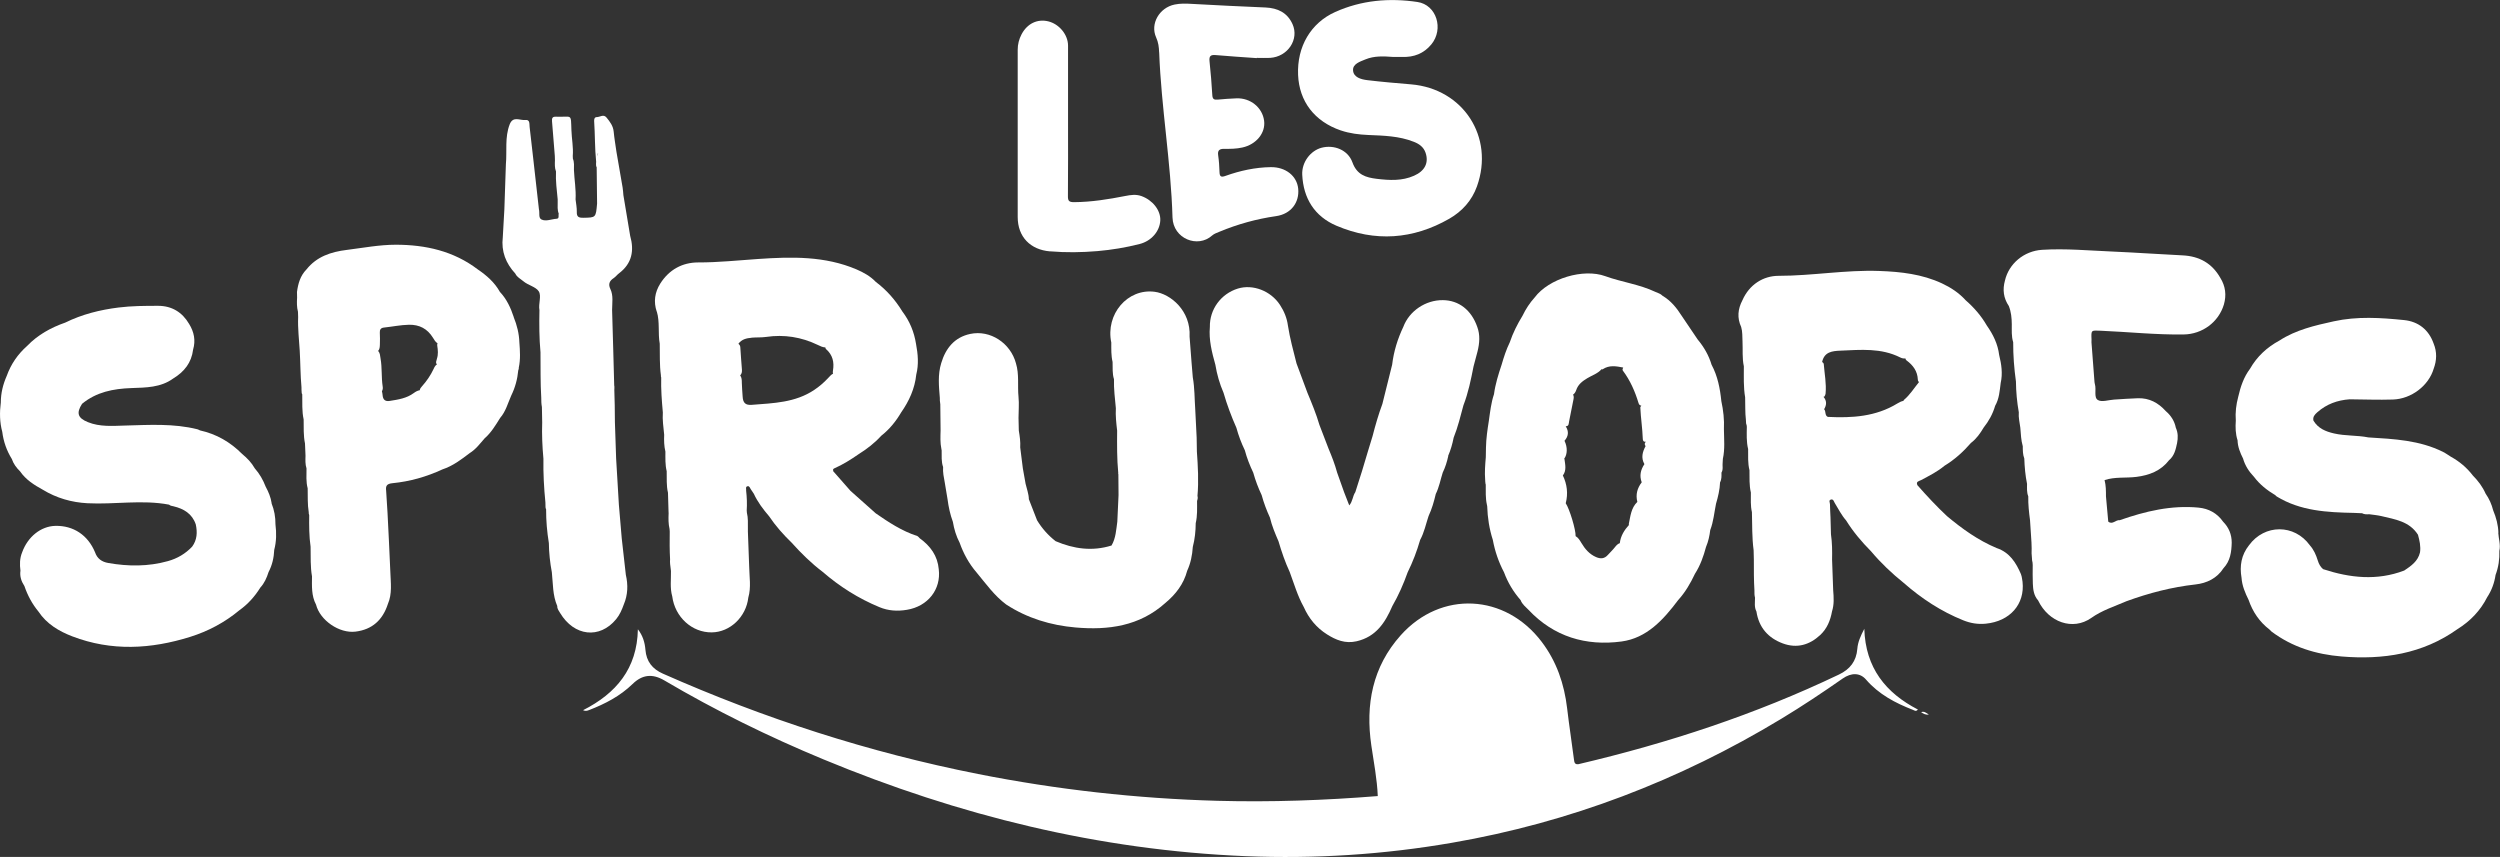
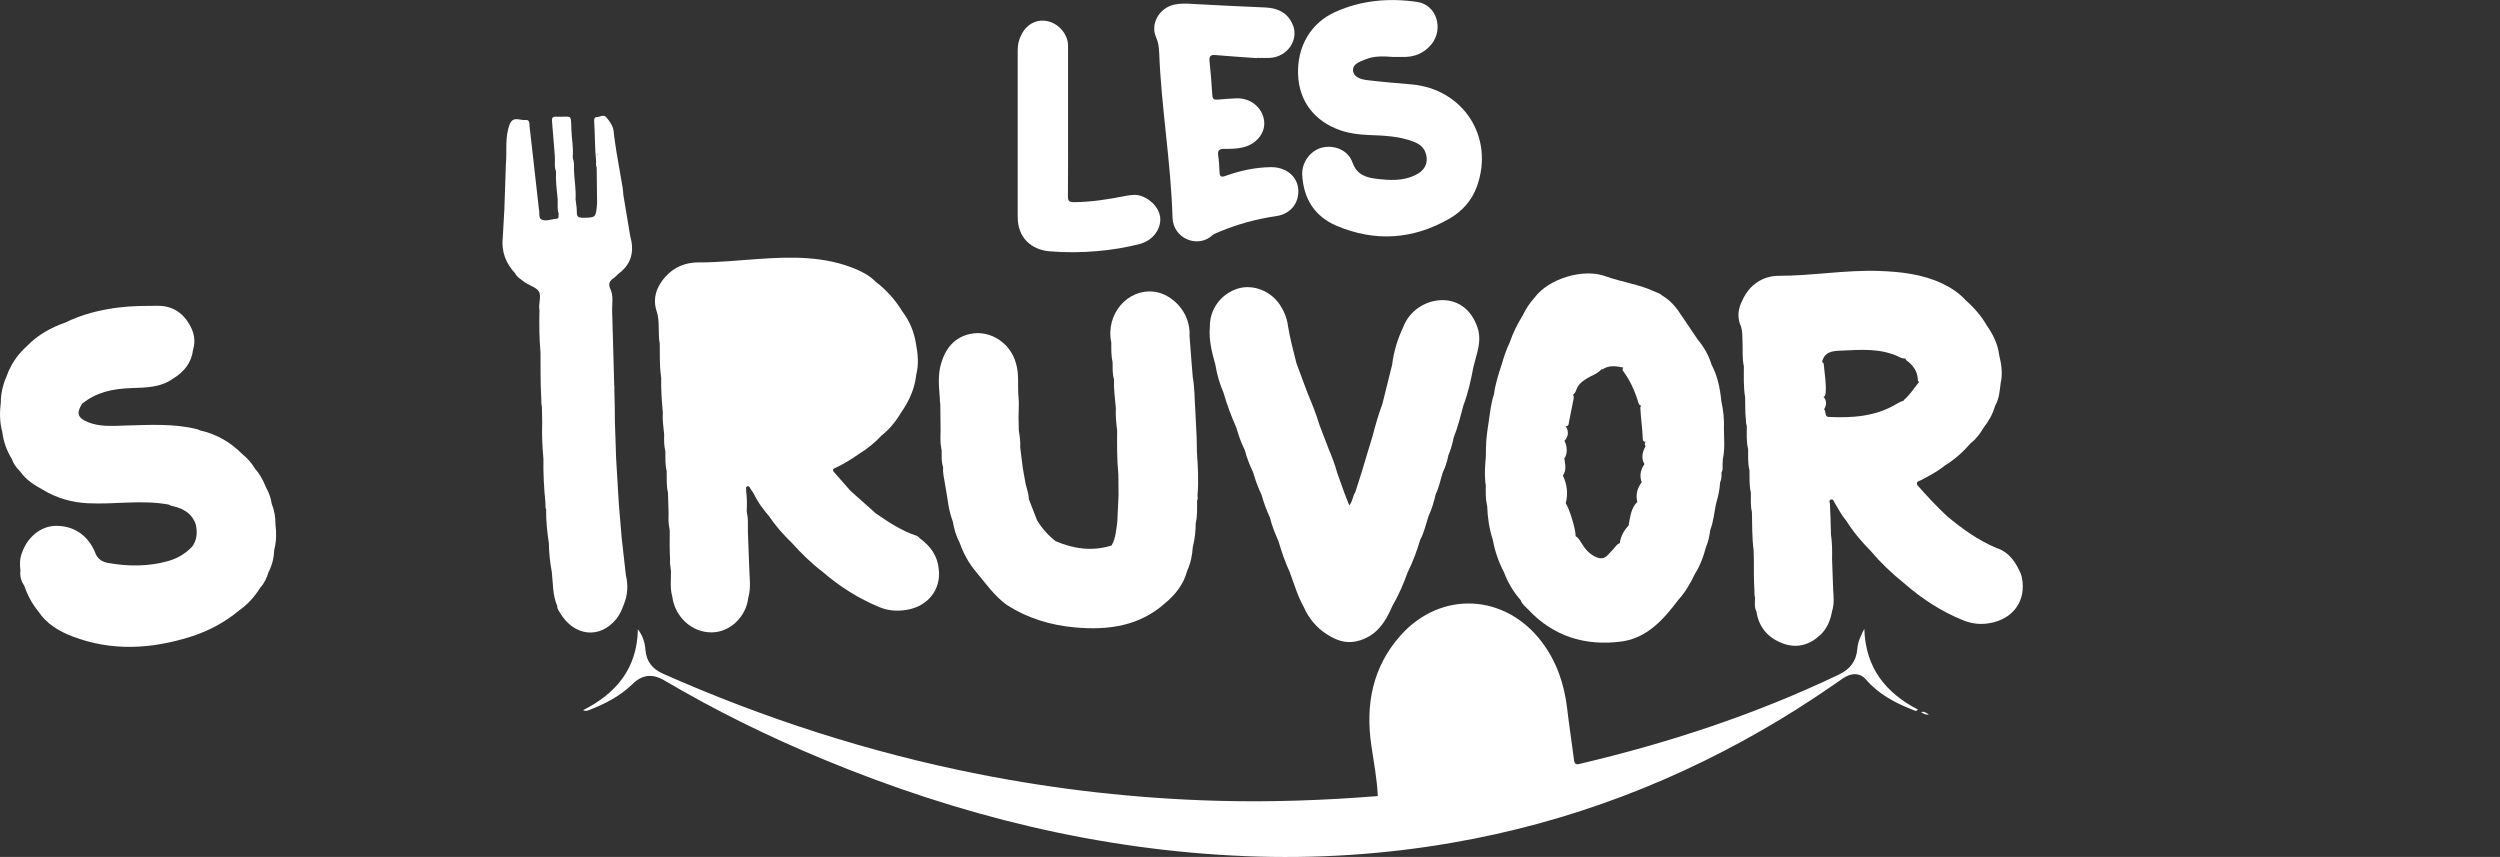
<svg xmlns="http://www.w3.org/2000/svg" id="Calque_1" data-name="Calque 1" viewBox="0 0 427.63 146.58">
  <rect x="0" y="0" width="427.63" height="146.58" fill="#333333" stroke="none" />
  <defs>
    <style>
      .cls-1 {
        fill: #fff;
        stroke-width: 0px;
      }
    </style>
  </defs>
  <path class="cls-1" d="M318.91,107.53c-.69,1.31-1.12,2.33-1.21,3.45-.17,2.11-1.24,3.5-3.16,4.41-14.27,6.82-29.19,11.72-44.57,15.33-.6.06-.68-.3-.74-.8-.37-2.92-.83-5.84-1.17-8.76-.49-4.16-1.79-7.99-4.34-11.36-6.24-8.26-17.24-8.84-24.13-1.13-4.82,5.39-6.05,11.84-5.02,18.86.42,2.87.98,5.73,1.1,8.64-9.12.73-18.24,1.06-27.4.81-13.8-.38-27.46-1.91-41-4.59-18.61-3.69-36.55-9.48-53.88-17.16-1.8-.8-2.83-2.08-2.99-4.09-.1-1.23-.45-2.43-1.29-3.5-.13,6.72-3.71,10.97-9.38,13.84.38.19.7.11,1.03-.02,2.74-1.06,5.31-2.39,7.44-4.46,1.66-1.62,3.4-1.81,5.44-.61,8.74,5.15,17.82,9.61,27.18,13.49,23.15,9.6,47.16,15.55,72.27,16.57,11.84.48,23.62-.27,35.32-2.3,20.12-3.48,38.84-10.65,56.28-21.2,3.59-2.17,7.07-4.49,10.51-6.89,1.47-1.02,2.96-1.01,3.99.19,2.19,2.53,5.02,4.01,8.06,5.19.23.09.47.33.81-.07-5.5-2.85-8.97-7.12-9.17-13.83Z" />
  <path class="cls-1" d="M229.35,22.31c1.52.52,3.1.71,4.7.78,2.63.11,5.27.17,7.77,1.16.93.36,1.69.89,2.03,1.89.57,1.69-.11,3.1-1.98,3.92-2.05.91-4.19.79-6.36.53-1.9-.23-3.41-.69-4.18-2.83-.77-2.14-3.17-3.04-5.27-2.49-1.89.5-3.41,2.47-3.31,4.61.19,4.05,2.1,7.13,5.85,8.73,6.6,2.81,13.1,2.36,19.31-1.2,2.19-1.26,3.86-3.1,4.73-5.54,3.01-8.42-2.34-16.69-11.26-17.44-2.5-.21-5.01-.42-7.5-.72-1.07-.13-2.39-.48-2.44-1.72-.04-1.07,1.22-1.46,2.12-1.83,1.52-.63,3.13-.54,4.73-.42.52,0,1.04-.01,1.56,0,2,.07,3.69-.58,4.98-2.14,2.18-2.64.89-6.78-2.37-7.26-4.83-.72-9.57-.31-14.07,1.71-4.19,1.88-6.55,5.94-6.35,10.75.19,4.55,2.81,7.97,7.3,9.51Z" />
  <path class="cls-1" d="M198.28,8.95c.35,9.45,2.01,18.79,2.28,28.26.11,3.61,4.3,5.3,6.78,3.07.34-.31.83-.46,1.27-.65,3.11-1.29,6.31-2.18,9.66-2.66,2.59-.37,4.02-2.36,3.79-4.7-.22-2.17-2.14-3.72-4.7-3.68-2.66.04-5.23.6-7.72,1.49-.74.27-1.02.16-1.04-.65-.03-.96-.09-1.92-.23-2.86-.13-.88.25-1.12,1.04-1.11,1.04.01,2.08,0,3.1-.23,2.38-.52,3.99-2.49,3.72-4.57-.29-2.26-2.33-3.93-4.73-3.84-1.08.04-2.15.12-3.22.22-.59.06-.87-.08-.91-.74-.12-1.95-.27-3.9-.48-5.84-.09-.87.19-1.11,1.04-1.04,2.35.21,4.7.35,7.04.52,0-.01,0-.03,0-.04.76,0,1.52.04,2.28,0,3.03-.19,5.01-3.17,3.84-5.77-.89-1.98-2.54-2.75-4.61-2.85-4.23-.19-8.46-.37-12.68-.62-.97-.06-1.91-.08-2.85.11-2.63.52-4.25,3.3-3.19,5.63.38.84.48,1.65.51,2.54Z" />
  <path class="cls-1" d="M179.61,42.99c2.72.23,5.42.19,8.13-.04,2.43-.21,4.83-.61,7.19-1.21,2.05-.52,3.46-2.22,3.54-4.05.07-1.71-1.3-3.47-3.25-4.16-.9-.32-1.82-.19-2.72-.01-2.9.57-5.8,1.04-8.77,1.06-.87,0-1.07-.21-1.06-1.04.04-4.27.02-8.54.02-12.81s0-8.62,0-12.93c0-1.87-1.52-3.7-3.39-4.15-1.87-.45-3.6.39-4.56,2.22-.43.82-.66,1.69-.66,2.64.01,9.54,0,19.08,0,28.62,0,3.38,2.16,5.59,5.53,5.87Z" />
-   <path class="cls-1" d="M112.35,53.29h0c.54,1.8.17,3.68.5,5.5.04,1.8-.05,3.61.2,5.4-.02.1,0,.22.05.39-.05,1.99.1,3.98.28,5.96-.09,1.29.11,2.56.23,3.83-.04.97-.02,1.93.21,2.88,0,1.12-.05,2.25.22,3.35.03,1.23-.07,2.46.22,3.68.03,1.01.06,2.02.09,3.04,0,.16.02.33.02.49-.04.89-.05,1.79.16,2.67,0,0,0,0,0,0,0,.14.02.29.03.43-.02,1.59-.03,3.19.06,4.78-.05.42.02,1.04.15,1.98.03,1.45-.19,2.91.22,4.34.46,3.54,3.37,6.2,6.76,6.16,3.13-.03,5.88-2.65,6.25-5.95.51-1.76.18-3.55.15-5.33-.07-1.99-.14-3.99-.22-5.98,0-.16,0-.33,0-.49,0-.91.05-1.82-.17-2.71,0,0,0,0,0,0-.01-.13-.02-.26-.03-.39.07-1.13.03-2.26-.1-3.38h0c.05-.27-.18-.69.26-.77.32-.06.39.32.54.52.18.25.34.5.51.76.66,1.43,1.6,2.67,2.62,3.86,1.11,1.65,2.43,3.14,3.86,4.52,1.62,1.81,3.35,3.51,5.29,4.98,2.92,2.53,6.14,4.56,9.71,6.04,1.54.64,3.09.73,4.7.46,3.59-.58,5.88-3.49,5.46-6.93-.2-2.31-1.43-3.99-3.26-5.31-.14-.13-.27-.33-.44-.39-2.61-.85-4.87-2.34-7.09-3.88-1.44-1.28-2.87-2.56-4.31-3.84-.98-1.12-1.97-2.24-2.95-3.35-.02-.18-.11-.37.15-.48,1.5-.66,2.88-1.53,4.22-2.46,1.41-.88,2.71-1.89,3.83-3.12,1.4-1.1,2.51-2.46,3.41-3.99,1.37-1.96,2.34-4.08,2.59-6.48.45-1.76.29-3.51-.04-5.26-.32-2.03-1.08-3.88-2.33-5.53-1.2-1.97-2.7-3.68-4.55-5.07-.92-.97-2.08-1.61-3.28-2.13-5.43-2.32-11.13-2.18-16.84-1.79-3.42.23-6.82.6-10.26.59-2.72,0-4.98,1.24-6.49,3.62h0c-.94,1.51-1.17,3.1-.6,4.8ZM128.56,57.76c.83-.07,1.67-.01,2.5-.13,3.08-.45,6.02.02,8.82,1.37.41.2.83.41,1.3.43,0,.12.04.22.13.3,1.12.98,1.41,2.23,1.17,3.65-.03.18-.05.36.02.53-.35.18-.6.5-.87.78-.71.76-1.49,1.43-2.36,2.01-3.25,2.18-6.98,2.26-10.68,2.55-1.07.08-1.5-.33-1.56-1.4-.04-.79-.13-1.59-.14-2.38,0-.44-.01-.89-.28-1.26.27-.26.32-.61.3-.95-.09-1.29-.21-2.58-.28-3.87-.01-.23-.13-.44-.33-.58.55-.77,1.37-.96,2.28-1.04Z" />
+   <path class="cls-1" d="M112.35,53.29h0c.54,1.8.17,3.68.5,5.5.04,1.8-.05,3.61.2,5.4-.02.1,0,.22.05.39-.05,1.99.1,3.98.28,5.96-.09,1.29.11,2.56.23,3.83-.04.97-.02,1.93.21,2.88,0,1.12-.05,2.25.22,3.35.03,1.23-.07,2.46.22,3.68.03,1.01.06,2.02.09,3.04,0,.16.02.33.02.49-.04.89-.05,1.79.16,2.67,0,0,0,0,0,0,0,.14.02.29.03.43-.02,1.59-.03,3.19.06,4.78-.05.42.02,1.04.15,1.98.03,1.45-.19,2.91.22,4.34.46,3.54,3.37,6.2,6.76,6.16,3.13-.03,5.88-2.65,6.25-5.95.51-1.76.18-3.55.15-5.33-.07-1.99-.14-3.99-.22-5.98,0-.16,0-.33,0-.49,0-.91.05-1.82-.17-2.71,0,0,0,0,0,0-.01-.13-.02-.26-.03-.39.07-1.13.03-2.26-.1-3.38h0c.05-.27-.18-.69.26-.77.32-.06.39.32.54.52.18.25.34.5.51.76.66,1.43,1.6,2.67,2.62,3.86,1.11,1.65,2.43,3.14,3.86,4.52,1.62,1.81,3.35,3.51,5.29,4.98,2.92,2.53,6.14,4.56,9.71,6.04,1.54.64,3.09.73,4.7.46,3.59-.58,5.88-3.49,5.46-6.93-.2-2.31-1.43-3.99-3.26-5.31-.14-.13-.27-.33-.44-.39-2.61-.85-4.87-2.34-7.09-3.88-1.44-1.28-2.87-2.56-4.31-3.84-.98-1.12-1.97-2.24-2.95-3.35-.02-.18-.11-.37.15-.48,1.5-.66,2.88-1.53,4.22-2.46,1.41-.88,2.71-1.89,3.83-3.12,1.4-1.1,2.51-2.46,3.41-3.99,1.37-1.96,2.34-4.08,2.59-6.48.45-1.76.29-3.51-.04-5.26-.32-2.03-1.08-3.88-2.33-5.53-1.2-1.97-2.7-3.68-4.55-5.07-.92-.97-2.08-1.61-3.28-2.13-5.43-2.32-11.13-2.18-16.84-1.79-3.42.23-6.82.6-10.26.59-2.72,0-4.98,1.24-6.49,3.62h0c-.94,1.51-1.17,3.1-.6,4.8ZM128.56,57.76Z" />
  <path class="cls-1" d="M345.71,98.26c-.85-1.99-1.95-3.77-4.17-4.51-3.16-1.32-5.9-3.29-8.51-5.47-1.78-1.67-3.44-3.45-5.05-5.28-.31-.65.28-.7.61-.87,1.39-.74,2.8-1.44,4.02-2.46,1.73-1.05,3.21-2.39,4.53-3.91.93-.7,1.58-1.63,2.16-2.61h0c.89-1.12,1.57-2.35,1.97-3.73h0c.7-1.21.78-2.57.95-3.9.37-1.63.13-3.22-.26-4.8-.23-1.88-1.04-3.52-2.12-5.05-.95-1.65-2.18-3.06-3.61-4.31-1.14-1.26-2.54-2.18-4.06-2.89-3.39-1.58-7.03-1.99-10.71-2.12-5.75-.21-11.45.83-17.21.83-2.64,0-5.02,1.48-6.21,4.19-.78,1.49-.93,3-.21,4.56.24.81.19,1.64.23,2.47.07,1.42-.08,2.85.23,4.26,0,1.77-.08,3.55.22,5.31.04,1.28-.02,2.57.13,3.85,0,.18.02.36.03.57,0,.13.06.23.11.34-.03.08-.02.15.02.23-.02,1.29-.09,2.58.22,3.85h0c.01,1.21-.07,2.42.23,3.61.02,1.28-.06,2.57.24,3.83.01,1.12-.08,2.25.18,3.35.06,2.17,0,4.35.29,6.51h0c.01.54.03,1.08.04,1.62,0,1.76-.01,3.52.1,5.27-.01.42-.01.83.1,1.24,0,.79-.16,1.6.24,2.35.41,2.73,2,4.54,4.52,5.47,2.38.88,4.54.28,6.38-1.43,1.18-1.09,1.75-2.5,2.03-4.05.38-1.19.3-2.4.2-3.61-.06-1.75-.13-3.51-.19-5.26.03-1.44.02-2.88-.19-4.32-.03-.96-.06-1.92-.08-2.89h0c-.03-.75-.08-1.51-.09-2.26,0-.28-.28-.69.19-.8.4-.09.48.35.63.6.62,1.01,1.15,2.08,1.94,2.98,1.2,1.93,2.66,3.66,4.26,5.27h0c1.68,2,3.57,3.79,5.6,5.42,3.05,2.67,6.39,4.87,10.17,6.39,1.26.51,2.52.71,3.85.58,4.15-.4,6.72-3.33,6.3-7.16-.08-.42-.1-.87-.26-1.26ZM325.69,68.39c-.06.05-.08.11-.1.18-.38.07-.72.25-1.05.45-3.67,2.25-7.73,2.5-11.89,2.29-.56-.25-.28-.95-.63-1.31.43-.72.48-1.42-.09-2.1-.01-.01-.02-.03-.03-.04.05,0,.09,0,.14,0,.12-.16.21-.33.23-.53.16-1.7-.18-3.37-.31-5.05-.01-.15-.15-.27-.28-.37,0,0,0,0,0,0,.38-1.72,1.7-1.87,3.16-1.93,3.46-.15,6.92-.48,10.17,1.15.28.14.59.23.91.18.03.14.09.27.21.35,1.11.82,1.86,1.84,1.92,3.27,0,.17.08.31.19.44-.84,1.02-1.53,2.17-2.56,3.03Z" />
  <path class="cls-1" d="M160.84,69.13c.02,1.51.04,3.01.05,4.52-.03,1.04-.08,2.08.13,3.11,0,.08.02.17.05.28.02.95-.08,1.92.25,2.85-.07.89.12,1.76.28,2.63.16.96.32,1.92.48,2.88.17,1.32.45,2.61.91,3.86.21,1.25.57,2.46,1.16,3.58h0c.66,1.87,1.6,3.58,2.9,5.09,1.59,1.91,3.03,3.96,5.06,5.47,3.6,2.35,7.62,3.56,11.85,3.93,5.6.49,10.94-.22,15.35-4.17,1.78-1.48,3.16-3.24,3.76-5.53.6-1.3.87-2.67.96-4.08.35-1.33.49-2.69.5-4.06.3-1.25.23-2.53.23-3.8.1-.29.16-.58.07-.86.22-2.53.08-5.05-.1-7.58-.01-.8-.02-1.61-.04-2.41h0c-.08-1.6-.16-3.19-.24-4.79-.13-1.83-.09-3.68-.42-5.5-.07-.88-.15-1.76-.22-2.64h0c-.11-1.44-.22-2.89-.33-4.33.24-4.44-3.27-7.32-5.97-7.67-4.64-.61-8.44,3.84-7.42,8.69,0,1.11-.04,2.22.22,3.32.04.98-.07,1.98.24,2.94h0c-.05,1.67.17,3.32.32,4.97-.07,1.29.07,2.56.22,3.83-.02,2.41-.04,4.82.19,7.23-.02.07-.02.15.02.24.01,1.18.02,2.37.03,3.55-.07,1.52-.14,3.04-.21,4.55-.2,1.39-.25,2.82-.99,4.08-3.29,1.03-6.46.58-9.56-.74-1.28-1-2.34-2.19-3.18-3.58-.47-1.2-.94-2.4-1.4-3.6-.02-.92-.36-1.77-.56-2.64-.16-.88-.32-1.76-.47-2.64l-.45-3.58c.06-.97-.08-1.92-.24-2.88l-.05-2.17c0-1.19.12-2.39,0-3.57-.19-1.92.14-3.88-.44-5.77-.92-3.45-4.4-5.76-7.83-5.02-2.67.57-4.19,2.44-4.95,4.99h0c-.61,1.97-.4,3.97-.24,5.96-.02.26.01.6.08,1.07Z" />
  <path class="cls-1" d="M254.14,82.82c.01,1.18-.06,2.36.2,3.52,0,.08.02.16.05.26.06,1.96.36,3.88.96,5.75.36,1.94.99,3.79,1.91,5.53.65,1.77,1.61,3.36,2.85,4.78.25.71.86,1.14,1.34,1.65,4.34,4.61,9.83,6.23,15.91,5.42,4.33-.58,7.17-3.73,9.69-7.08,1.21-1.33,2.11-2.87,2.87-4.49.91-1.42,1.47-2.99,1.9-4.61.39-.92.6-1.89.72-2.88.56-1.45.68-3,.99-4.51.35-1.19.64-2.4.69-3.65.28-.52.25-1.1.24-1.66.23-.38.21-.79.19-1.2,0-.08,0-.17,0-.25h0c.02-.3.04-.61.05-.91.37-1.68.2-3.38.18-5.08.08-1.62-.1-3.21-.44-4.79-.22-2.17-.63-4.29-1.67-6.23-.48-1.61-1.31-3.04-2.38-4.32-.91-1.35-1.83-2.71-2.74-4.06-.86-1.35-1.85-2.58-3.26-3.41-.34-.37-.82-.48-1.25-.68-2.72-1.29-5.74-1.66-8.55-2.68-3.75-1.37-9.65.4-12.08,3.64-.85.94-1.53,1.99-2.08,3.13-.88,1.44-1.64,2.94-2.18,4.55-.6,1.23-1.02,2.53-1.4,3.84-.55,1.65-1.07,3.3-1.3,5.03-.5,1.48-.66,3.03-.88,4.56-.24,1.51-.46,3.01-.49,4.54,0,.56-.02,1.12-.03,1.69-.11,1.27-.21,2.55-.11,3.82,0,.22.03.47.07.8ZM267.34,81.32c.64-.87.39-1.82.27-2.76-.01-.03-.03-.06-.05-.09.55-.74.59-1.97.05-3.07.67-.76.78-1.58.22-2.46,0-.01,0-.02,0-.03.55.02.5-.49.57-.84.22-1.18.46-2.35.7-3.52.07-.35.18-.71-.03-1.04.26-.18.43-.45.54-.77.32-.98,1.05-1.53,1.89-2.04.82-.5,1.8-.79,2.45-1.55.07.04.13.06.18.02,1.15-.77,2.34-.53,3.53-.3-.01.02-.03.04-.04.07-.08.15-.12.32-.03.45,1.25,1.67,2.08,3.55,2.68,5.54.08.28.24.44.47.45,0,.01,0,.02,0,.03-.07.1-.17.19-.16.31.08,1.78.36,3.55.42,5.33,0,.24.1.59.48.49,0,.03,0,.05,0,.07-.2.22-.18.45-.01.68h.02c-.53.99-.83,2.01-.21,3.1-.64.96-.89,1.98-.46,3.11-.76.99-1.07,2.1-.75,3.35-1.08,1.03-1.18,2.46-1.47,3.82,0,.04.01.08.05.11-.82.9-1.44,1.9-1.58,3.13-.35.11-.6.39-.83.68-.36.47-.8.87-1.2,1.32-.59.67-1.24.72-2.03.38-1.15-.5-1.9-1.39-2.52-2.43-.27-.45-.53-.9-.98-1.15.05-1.07-1.03-4.64-1.69-5.63.43-1.66.23-3.25-.5-4.77h.01Z" />
-   <path class="cls-1" d="M87.88,54.24c-.52-1.58-1.21-3.08-2.37-4.31-.91-1.63-2.27-2.82-3.79-3.85-4.14-3.15-8.93-4.21-14-4.22-2.83,0-5.62.54-8.42.89-2.67.33-5.12,1.13-6.88,3.34-1.05,1.07-1.43,2.42-1.62,3.85l.02.96c-.05.82-.06,1.63.15,2.43,0,0,0,0,0,0,.01.3.02.6.03.9-.08,1.93.16,3.84.27,5.75.12,2.08.11,4.18.3,6.26,0,.27,0,.58.04.99,0,.08.06.15.09.22.03,1.44-.07,2.88.24,4.3.02,1.37-.05,2.75.23,4.1.02.54.04,1.08.07,1.62,0,.16.01.33.02.49-.02.72-.06,1.45.17,2.16h0c0,1.14-.1,2.29.2,3.41.03,1.36-.04,2.73.18,4.08-.01.14,0,.3.08.5-.02,1.81-.02,3.62.24,5.42,0,.02,0,.03,0,.05.03,1.67-.05,3.35.24,5.01-.01,1.65-.12,3.3.69,4.83.68,2.69,3.98,4.96,6.75,4.62,2.87-.35,4.65-2,5.53-4.7.78-1.79.49-3.66.43-5.51-.08-1.76-.16-3.52-.24-5.28-.08-1.6-.16-3.2-.24-4.79-.08-1.28-.16-2.56-.24-3.84-.1-.82.11-1.17,1.09-1.27,2.97-.29,5.83-1.1,8.54-2.36,1.77-.58,3.22-1.69,4.67-2.79,0,0,0,0,0,0,1.04-.64,1.75-1.61,2.53-2.5,1.13-.98,1.89-2.26,2.67-3.51.97-1.11,1.32-2.53,1.9-3.83.67-1.36,1.06-2.8,1.2-4.31.09-.18.1-.33.09-.46.31-1.44.21-2.89.1-4.34-.05-1.5-.41-2.93-.97-4.31ZM74.74,61.36c-.07.33-.29.66,0,.97-.29.17-.44.49-.58.8-.51,1.08-1.18,2.06-1.98,2.95-.18.2-.35.4-.38.67-.38.06-.71.25-1.02.48-1.23.91-2.68,1.12-4.13,1.35-.74.12-1.13-.2-1.2-.94-.02-.24-.06-.49-.12-.72.15-.24.18-.53.13-.8-.25-1.6-.08-3.23-.37-4.82-.08-.44-.06-.92-.42-1.27.29-.29.29-.7.31-1.08.03-.68.02-1.35-.01-2.03-.03-.52.15-.83.71-.89,1.43-.15,2.84-.45,4.27-.48,1.78-.04,3.16.68,4.1,2.21.22.36.43.74.79.96-.05.12-.07.25-.05.39.12.76.2,1.52-.06,2.27Z" />
  <path class="cls-1" d="M46.47,86.1h0c-.15-1.03-.54-1.96-1.03-2.86-.44-1.15-1.04-2.2-1.86-3.13-.55-.97-1.3-1.75-2.15-2.45-2.02-2.03-4.4-3.42-7.22-4.04-.14-.06-.28-.15-.43-.19-4.08-1.02-8.23-.75-12.37-.64-2.15.06-4.32.25-6.37-.58-1.76-.71-2.01-1.57-1-3.14,2.45-2.02,5.33-2.58,8.43-2.69,2.46-.09,5.01-.07,7.16-1.64,1.88-1.14,3.13-2.7,3.4-4.94.46-1.57.17-3.02-.68-4.39-1.18-2.02-2.97-3.09-5.28-3.1-2.26,0-4.55.01-6.79.29-3.15.39-6.24,1.16-9.12,2.58-2.46.86-4.69,2.09-6.52,3.99-1.6,1.42-2.77,3.12-3.49,5.13-.64,1.45-1.01,2.96-1.01,4.55-.22,1.69-.2,3.37.25,5.03.21,1.66.75,3.2,1.63,4.62.28.83.79,1.52,1.41,2.12h0c.98,1.43,2.4,2.33,3.88,3.14,2.36,1.44,4.95,2.18,7.67,2.32,4.64.24,9.31-.64,13.94.24.21.2.48.22.75.28,1.77.42,3.2,1.27,3.82,3.1.29,1.35.23,2.64-.62,3.8h0c-1.15,1.22-2.54,2.03-4.15,2.48-3.37.94-6.77.92-10.19.32-1.11-.19-1.9-.74-2.27-1.83-1.22-2.94-3.7-4.59-6.79-4.52-2.48.06-4.73,1.86-5.69,4.55-.41,1.01-.42,2.05-.28,3.11-.14.98.15,1.84.68,2.64.54,1.6,1.33,3.06,2.4,4.36,1.41,2.12,3.5,3.36,5.79,4.24,6.7,2.57,13.45,2.19,20.18.08,3.09-.97,5.9-2.47,8.39-4.54,1.46-1.04,2.64-2.35,3.58-3.87.71-.77,1.11-1.69,1.42-2.67.63-1.19.91-2.47.97-3.8h0c.38-1.44.39-2.89.21-4.35.01-1.25-.2-2.45-.67-3.61Z" />
  <path class="cls-1" d="M247.7,78c.44-1.01.74-2.06.95-3.14.72-1.79,1.17-3.66,1.67-5.52.83-2.15,1.29-4.4,1.73-6.65.23-.87.47-1.73.69-2.6.34-1.39.46-2.79-.05-4.17-1.01-2.89-3.14-4.55-5.88-4.58-2.96-.03-5.75,1.85-6.77,4.57-.98,2.06-1.64,4.21-1.91,6.47-.56,2.24-1.12,4.47-1.67,6.71-.67,1.8-1.2,3.65-1.68,5.51l-.8,2.62-1,3.34c-.38,1.21-.77,2.41-1.15,3.62-.47.68-.44,1.6-1.04,2.27-.31-.8-.59-1.53-.88-2.26-.4-1.12-.79-2.24-1.19-3.35-.38-1.4-.9-2.74-1.46-4.07-.52-1.36-1.05-2.73-1.57-4.09h0c-.55-1.88-1.3-3.69-2.05-5.49-.62-1.68-1.25-3.35-1.87-5.03h0c-.54-2.15-1.13-4.28-1.47-6.48-.17-1.29-.66-2.46-1.36-3.53-1.57-2.4-4.64-3.58-7.2-2.79-2.89.89-4.85,3.56-4.79,6.56-.2,2.23.35,4.35.94,6.47.27,1.66.73,3.26,1.4,4.8h0c.59,2.05,1.34,4.04,2.2,5.99.36,1.32.84,2.6,1.44,3.84.35,1.32.85,2.59,1.44,3.83.37,1.32.85,2.6,1.44,3.84.36,1.33.85,2.61,1.42,3.86.33,1.4.89,2.72,1.46,4.04.53,1.79,1.13,3.56,1.92,5.26.75,2.01,1.34,4.09,2.4,5.98.86,1.94,2.17,3.54,3.96,4.67,1.53.97,3.13,1.64,5.08,1.19,3.31-.76,4.89-3.19,6.11-6.02,1.06-1.84,1.91-3.77,2.62-5.77.88-1.78,1.59-3.64,2.14-5.55.7-1.28.98-2.71,1.44-4.08.56-1.2.93-2.48,1.23-3.77,0,0,0,0,0,0,.58-1.16.8-2.44,1.19-3.66.44-.91.74-1.86.95-2.85Z" />
-   <path class="cls-1" d="M427.36,91.15c-.04-1.35-.38-2.62-.9-3.86h0c-.26-1.03-.68-1.98-1.29-2.85-.52-1.18-1.28-2.19-2.19-3.11-1.02-1.34-2.29-2.4-3.76-3.21-.44-.27-.85-.58-1.31-.81-4.03-2.02-8.41-2.22-12.79-2.49h0c-1.94-.39-3.94-.23-5.88-.68-1.44-.33-2.72-.86-3.52-2.19h0c-.15-.64.22-1.04.66-1.43,1.58-1.4,3.44-2.07,5.53-2.22,2.47.02,4.94.12,7.4.04,3.18-.1,6.12-2.39,6.97-5.25.54-1.44.59-2.88,0-4.32-.84-2.39-2.63-3.77-5.04-4.02-4.01-.41-8.04-.67-12.04.21-3.23.71-6.46,1.45-9.3,3.29-2.12,1.15-3.83,2.72-5.03,4.83-1.07,1.42-1.62,3.06-2.01,4.77-.36,1.34-.53,2.71-.42,4.1-.08,1.13-.06,2.26.3,3.36.03,1.12.44,2.13.94,3.12.34,1.21,1.01,2.23,1.87,3.13.98,1.31,2.24,2.3,3.63,3.13.08.08.16.17.25.23,4.07,2.49,8.62,2.72,13.2,2.81l1.41.06c.38.21.79.2,1.21.17,0,0,0,0,0,0h0c.7.1,1.41.16,2.1.32,2.34.56,4.8.9,6.25,3.19.27.99.5,1.98.35,3.01-.35,1.51-1.51,2.32-2.7,3.11-4.66,1.78-9.28,1.27-13.89-.24-.45-.4-.72-.89-.9-1.48-.29-.94-.68-1.84-1.35-2.59-2.64-3.66-7.76-3.66-10.42,0-1.31,1.65-1.62,3.52-1.27,5.55,0,0,0,0,0,0,.09,1.36.62,2.59,1.21,3.79.7,2.04,1.86,3.75,3.58,5.07.11.11.21.23.33.33,3.55,2.67,7.63,3.91,11.98,4.27,7.1.59,13.86-.42,19.84-4.68,2.18-1.36,3.91-3.15,5.08-5.46.76-1.16,1.23-2.43,1.43-3.8.5-1.33.7-2.7.65-4.12.24-1.06-.13-2.08-.19-3.12Z" />
  <path class="cls-1" d="M105.41,105.89c.6-.73.97-1.6,1.29-2.49.7-1.65.75-3.35.35-5.08-.23-2.07-.47-4.15-.7-6.22-.16-1.92-.33-3.84-.49-5.76l-.47-7.9c-.07-2.08-.14-4.15-.21-6.23l-.03-2.88c-.02-.88-.05-1.76-.07-2.64,0-.07,0-.14.01-.22.02-.23,0-.41-.03-.57-.05-1.97-.1-3.94-.16-5.91l-.2-6.95c0-1.21.25-2.48-.3-3.61-.43-.89-.07-1.44.56-1.85.38-.25.6-.6.95-.85,2.19-1.67,2.6-3.86,1.88-6.39-.38-2.32-.77-4.64-1.16-6.96-.04-.43-.06-.87-.13-1.29-.35-2.05-.71-4.09-1.06-6.14-.16-1.14-.36-2.28-.47-3.43-.09-.98-.64-1.7-1.22-2.41-.52-.64-1.11-.08-1.67-.08-.4,0-.47.37-.45.71.16,2.31.1,4.62.34,6.93,0,.12-.02.23-.02.37,0,.2,0,.39.11.57.02,2.07.05,4.13.07,6.2-.21,2.44-.21,2.4-2.35,2.44-.79.01-1.15-.14-1.12-1.01.02-.7-.13-1.41-.21-2.12.1-1.69-.21-3.36-.28-5.05,0-.65.08-1.3-.18-1.93,0,0,0,0,0,0,0-.15-.01-.3-.02-.46.12-1.48-.18-2.93-.23-4.4-.11-2.98.15-2.21-2.63-2.32-.63-.03-.73.26-.69.78.17,1.98.32,3.96.48,5.94l.02.73c-.02.65-.06,1.3.18,1.92,0,0,0,0,0,0-.08,1.6.14,3.19.29,4.78,0,.16,0,.33,0,.49,0,.65-.07,1.32.18,1.95h0c-.1.31.15.84-.37.87-.87.05-1.79.5-2.57.13-.58-.27-.28-1.16-.45-1.76-.32-2.88-.65-5.76-.97-8.64-.21-1.81-.41-3.63-.62-5.44-.06-.53.09-1.29-.76-1.19-.9.11-2.07-.73-2.65.75-.86,2.23-.44,4.55-.65,6.83-.09,2.56-.17,5.12-.26,7.69-.09,1.6-.18,3.2-.27,4.79-.29,2.42.52,4.47,2.15,6.23.28.61.89.89,1.36,1.29.82.7,2.14.95,2.64,1.73.51.81-.09,2.13.12,3.22-.05,2.41-.04,4.82.18,7.22.03,2.59-.03,5.18.13,7.77,0,.53.01,1.06.11,1.58.02.87.03,1.74.05,2.61-.07,2.08.02,4.16.21,6.23-.04,2.5.09,4.99.34,7.48,0,.23,0,.5.02.84,0,.13.06.23.1.34-.01,1.94.16,3.86.47,5.77.02,1.68.2,3.34.51,4.99.21,1.94.12,3.94.93,5.79-.03.47.28.83.49,1.19,2.4,3.99,6.76,4.47,9.57,1.06ZM102.09,26.78c.03-.26.09-.47.24-.6-.1.17-.18.37-.24.6Z" />
-   <path class="cls-1" d="M376.09,86.83c-4.68-.45-9.14.62-13.51,2.15-.68-.1-1.23.84-1.96.24-.13-1.44-.26-2.87-.39-4.31,0-.94,0-1.87-.24-2.79,1.78-.59,3.64-.32,5.45-.55,2.21-.28,4.16-1.02,5.57-2.84.91-.76,1.15-1.84,1.38-2.92.18-.9.18-1.78-.21-2.64-.23-1.16-.84-2.1-1.73-2.86-1.28-1.42-2.83-2.26-4.78-2.19-1.35.04-2.7.15-4.05.23-.95.06-2.12.48-2.78.07-.72-.44-.23-1.78-.5-2.69-.05-.15-.06-.31-.08-.47-.17-2.24-.34-4.47-.51-6.71,0-.16.02-.32.01-.48-.07-1.64-.07-1.57,1.56-1.5,4.74.2,9.46.71,14.21.64,3.18-.05,5.96-2.1,6.87-5.12.46-1.61.28-3.13-.61-4.56-1.42-2.5-3.59-3.71-6.45-3.85-3.98-.19-7.96-.48-11.95-.65-4.03-.17-8.05-.55-12.08-.3-3.15.2-5.7,2.4-6.36,5.26-.43,1.55-.25,3.01.66,4.35.4,1,.5,2.05.51,3.12.01,1.03-.08,2.07.24,3.08-.01,2.25.16,4.48.47,6.71.02,1.77.18,3.53.49,5.27-.08.9.15,1.76.26,2.64.09,1.06.12,2.13.42,3.17,0,.71,0,1.42.26,2.1.05,1.46.18,2.91.47,4.34,0,.72-.07,1.44.21,2.13-.03,1.37.12,2.72.3,4.08.08,1.28.17,2.56.25,3.84.01.32.02.65.03.97-.04.57-.01,1.13.05,1.7,0,.25.03.49.1.73.01.14.02.29.03.43,0,1.06-.03,2.13.02,3.19.04,1.02.17,2.04.9,2.86,1.79,3.75,5.94,5.21,9.08,3.01,1.88-1.33,4.01-1.99,6.06-2.88,3.82-1.39,7.72-2.41,11.79-2.86,1.91-.21,3.67-1.04,4.79-2.79,1.16-1.23,1.36-2.77,1.4-4.36,0-1.39-.49-2.59-1.47-3.58-1.02-1.46-2.48-2.25-4.2-2.41Z" />
  <path class="cls-1" d="M328.61,121.82c.39.25.76.5,1.32.4-.46-.28-.81-.61-1.32-.4Z" />
</svg>